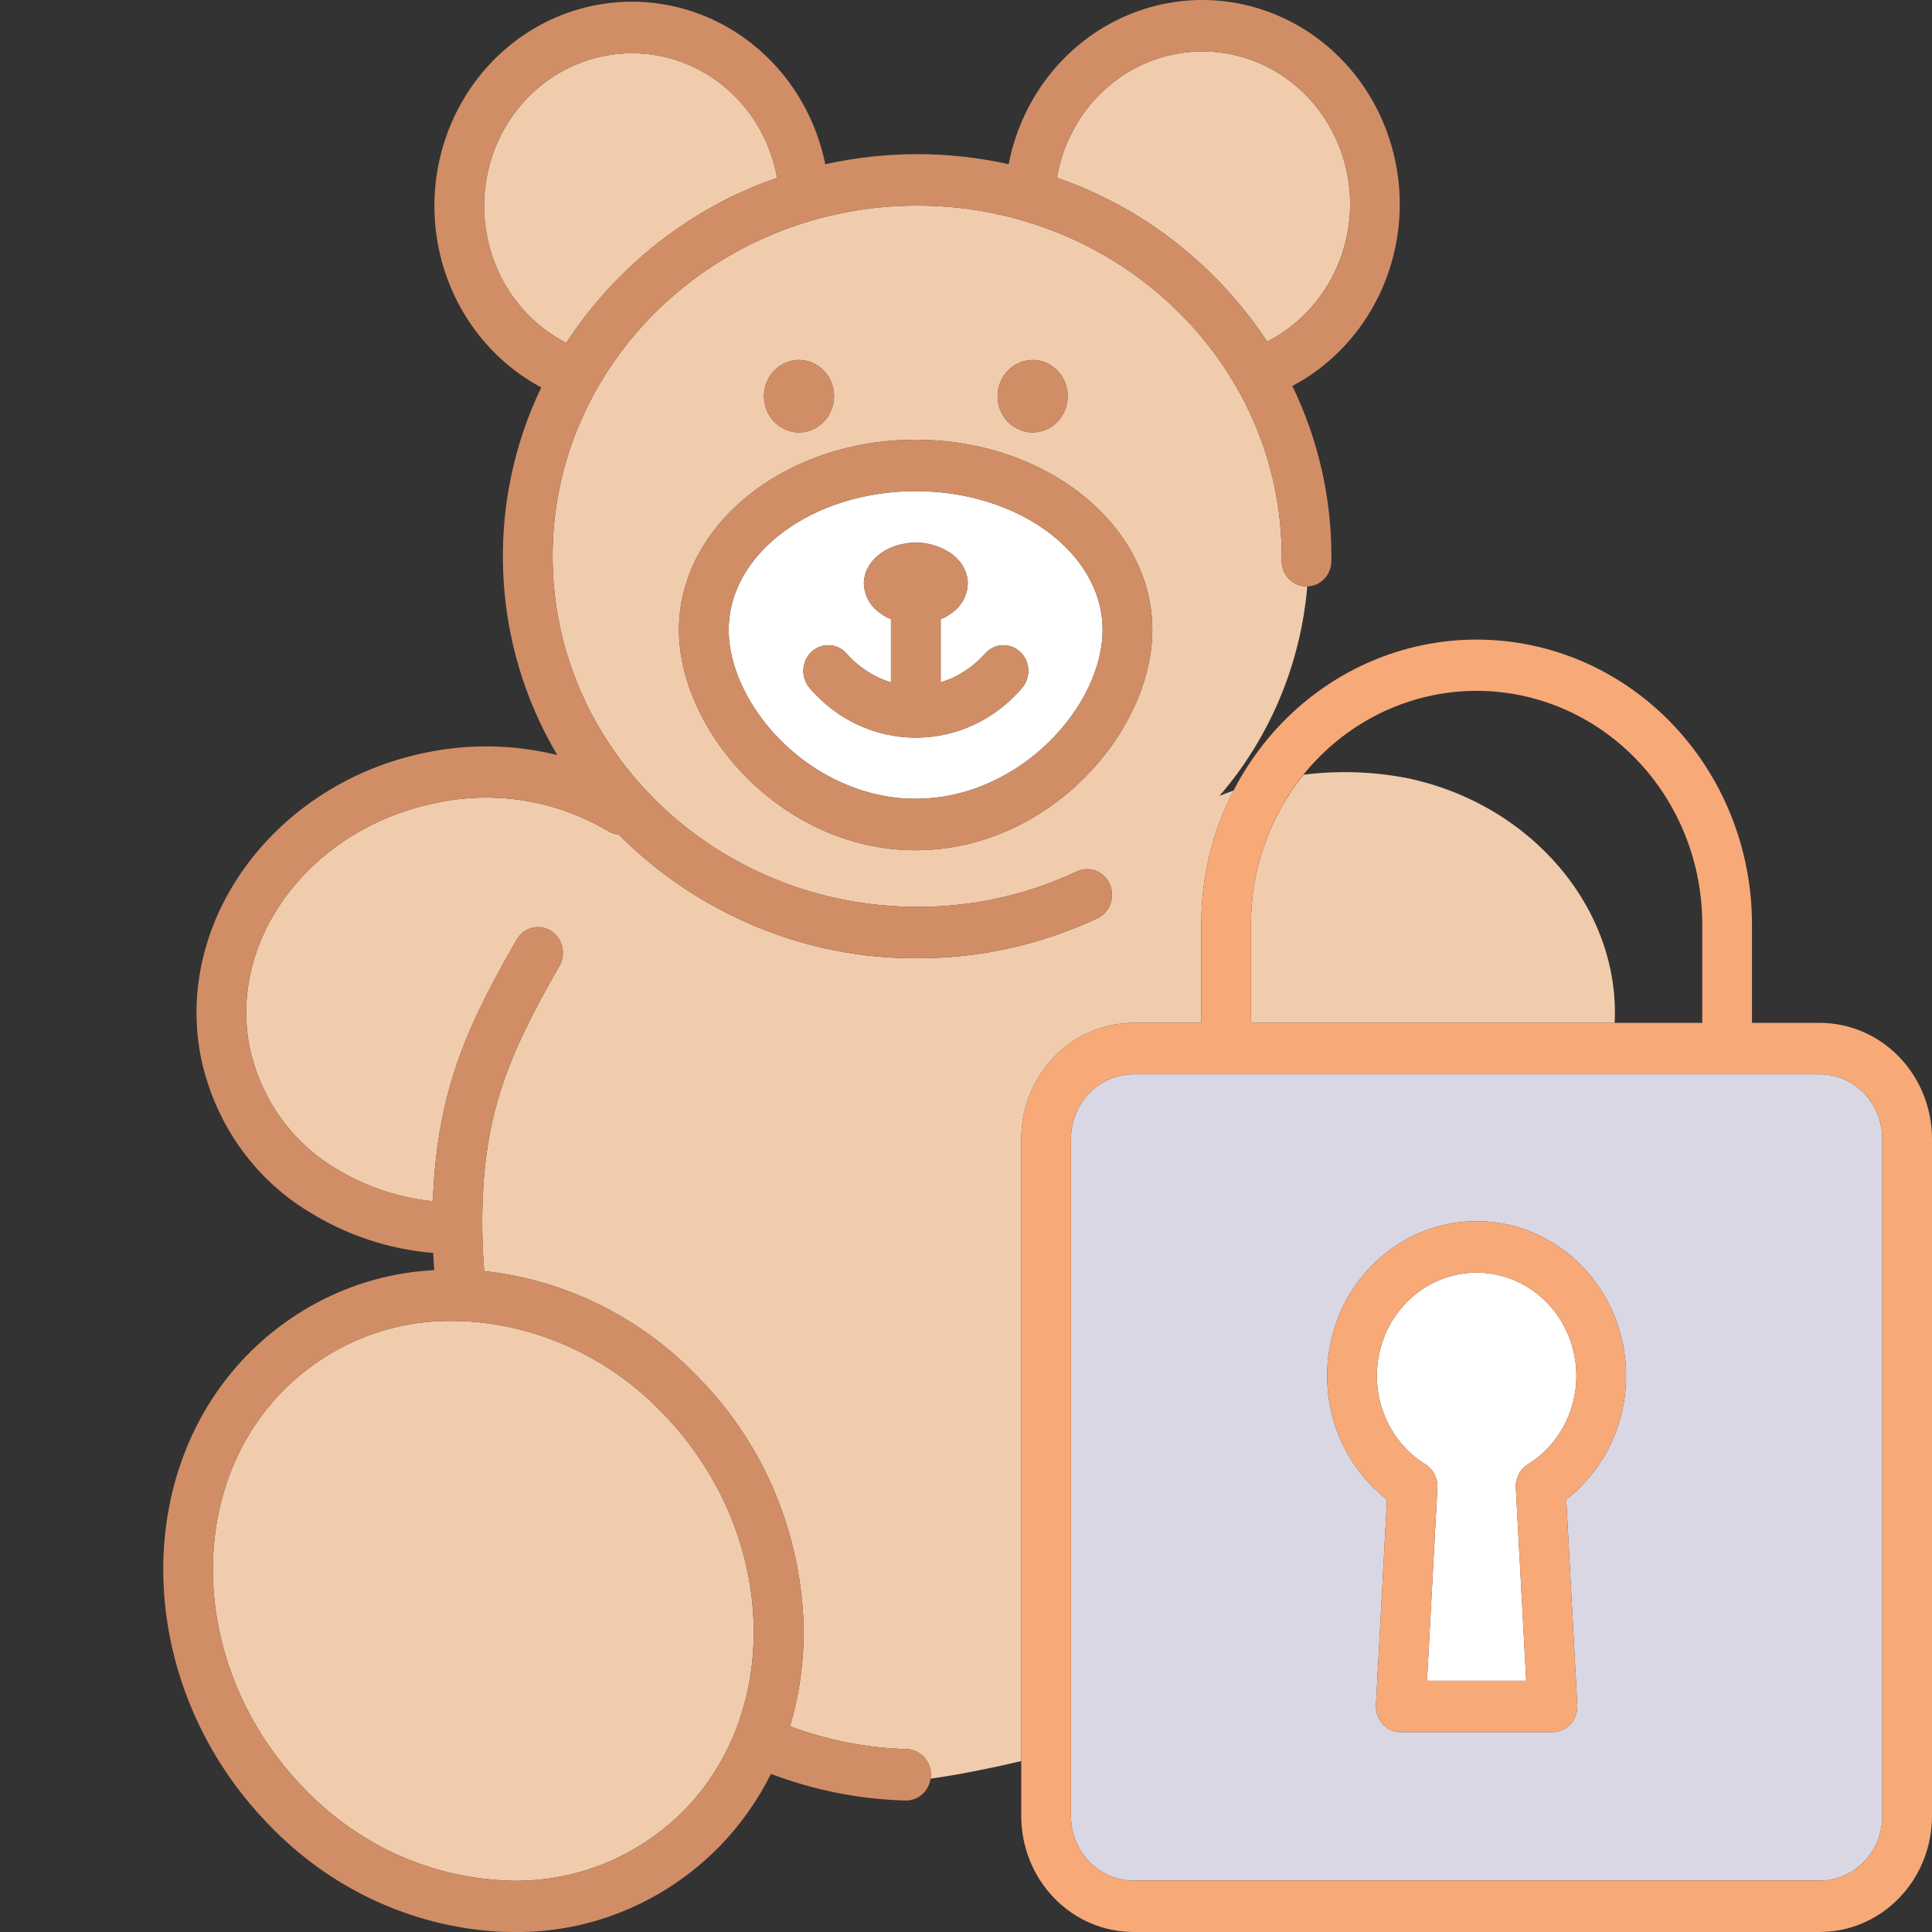
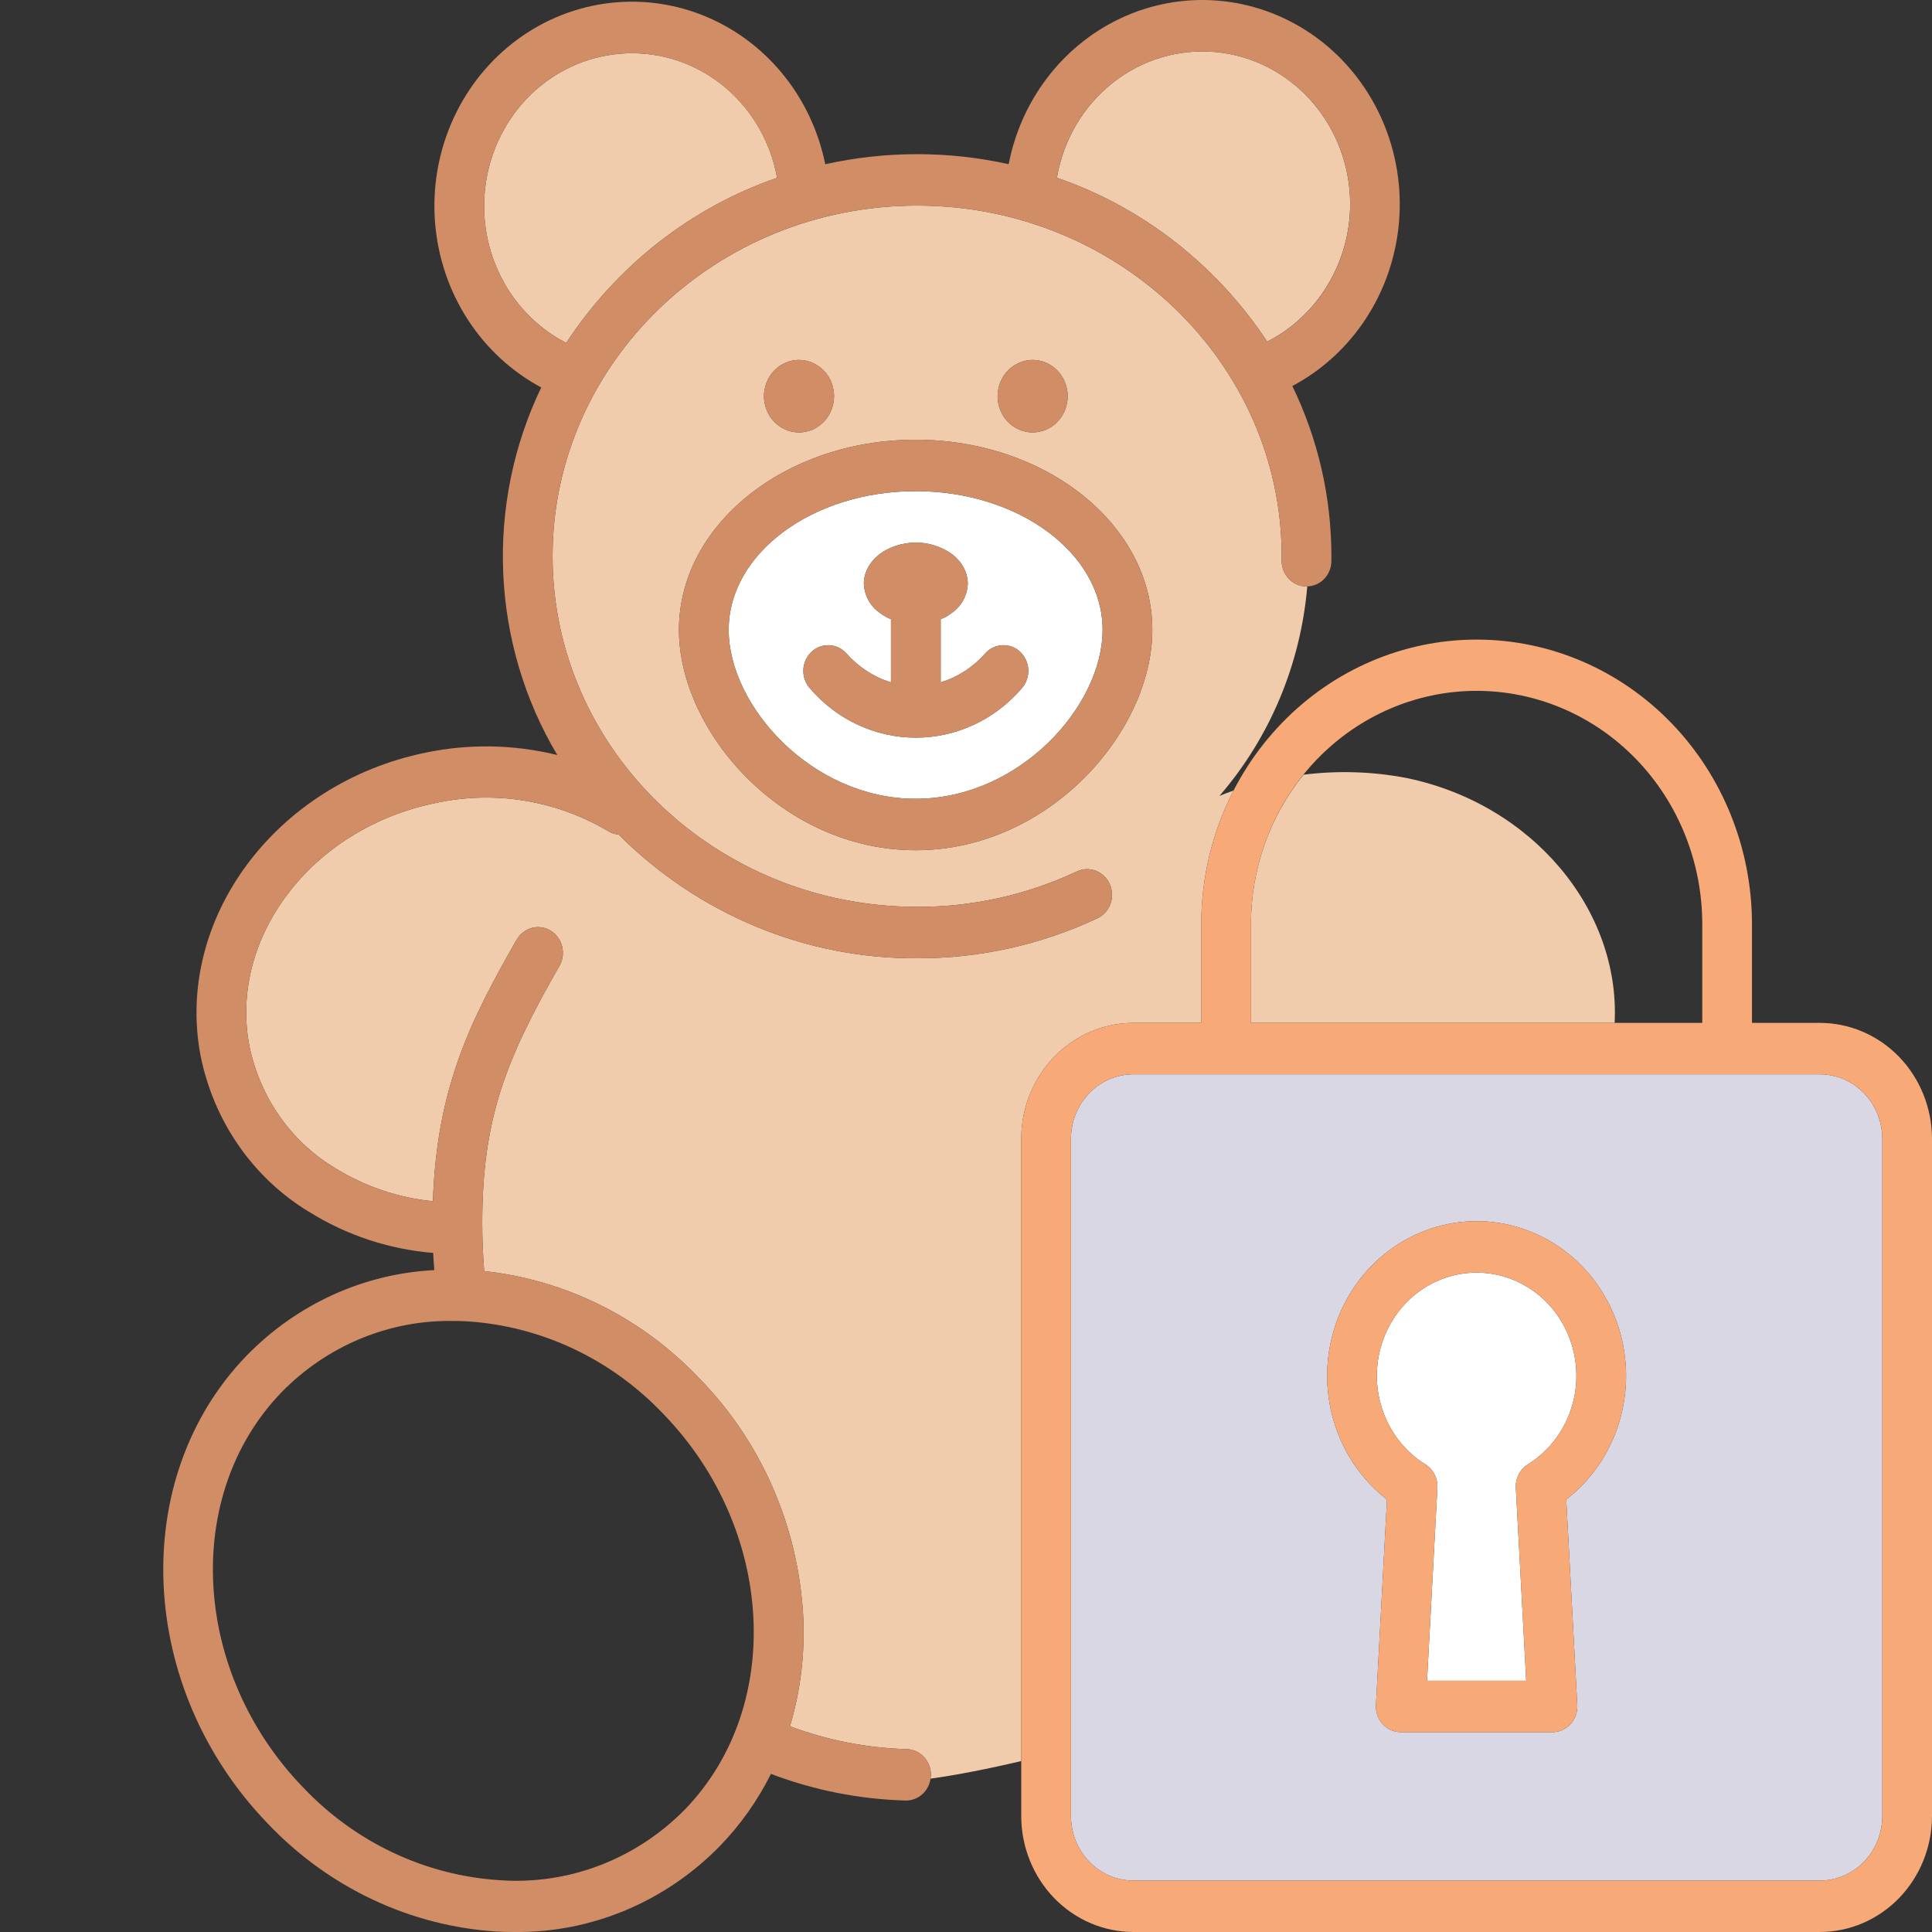
<svg xmlns="http://www.w3.org/2000/svg" width="122" height="122" viewBox="0 0 122 122" fill="none">
  <rect x="0" y="0" width="122" height="122" fill="#333333" stroke="none" />
  <g clip-path="url(#clip0_1_2148)">
    <path d="M39.902 3.362C37.798 3.361 35.755 4.097 34.106 5.448C32.457 6.8 31.298 8.689 30.817 10.808C30.337 12.927 30.563 15.151 31.46 17.12C32.356 19.09 33.87 20.687 35.755 21.654C38.967 16.762 43.646 13.099 49.071 11.231C48.674 9.017 47.539 7.017 45.864 5.58C44.189 4.142 42.079 3.357 39.902 3.362Z" fill="#F0CCAD" />
    <path d="M88.776 49.12C86.644 48.717 84.466 48.65 82.315 48.92C80.168 51.566 78.992 54.91 78.995 58.364V64.592H101.959C102.324 57.461 96.763 50.75 88.776 49.12Z" fill="#F0CCAD" />
-     <path d="M28.596 83.414C26.595 83.384 24.609 83.766 22.753 84.538C20.897 85.309 19.208 86.456 17.784 87.91C11.505 94.404 12.11 105.598 19.133 112.861C22.428 116.342 26.855 118.433 31.555 118.729C33.7 118.883 35.853 118.564 37.87 117.793C39.888 117.023 41.724 115.817 43.257 114.257C49.536 107.763 48.93 96.57 41.907 89.306C38.613 85.825 34.187 83.734 29.486 83.438C29.188 83.422 28.891 83.414 28.596 83.414Z" fill="#F0CCAD" />
    <path d="M85.258 12.899C85.258 10.484 84.384 8.158 82.807 6.378C81.23 4.598 79.066 3.494 76.74 3.284C74.415 3.074 72.098 3.773 70.247 5.243C68.396 6.714 67.145 8.848 66.741 11.226C72.14 13.082 76.804 16.715 80.019 21.57C81.587 20.774 82.908 19.54 83.834 18.007C84.76 16.475 85.253 14.705 85.258 12.899Z" fill="#F0CCAD" />
    <path d="M71.566 64.592H75.856V58.364C75.853 55.418 76.554 52.517 77.897 49.919C77.591 50.027 77.289 50.14 77.001 50.262C80.184 46.587 82.131 41.944 82.551 37.029C82.521 37.029 82.492 37.036 82.461 37.034C82.045 37.023 81.65 36.841 81.364 36.528C81.077 36.216 80.922 35.799 80.933 35.368C80.935 35.287 80.935 35.204 80.935 35.124C80.935 22.915 70.608 12.982 57.914 12.982C45.221 12.982 34.894 22.915 34.894 35.124C34.894 47.332 45.221 57.265 57.914 57.265C61.394 57.279 64.835 56.516 68.004 55.028C68.382 54.851 68.814 54.836 69.203 54.987C69.592 55.139 69.908 55.443 70.08 55.835C70.252 56.226 70.267 56.672 70.122 57.075C69.976 57.478 69.682 57.805 69.304 57.984C65.728 59.664 61.843 60.526 57.914 60.512C50.887 60.552 44.122 57.749 39.065 52.701C38.835 52.681 38.612 52.607 38.413 52.487C35.105 50.527 31.215 49.895 27.486 50.713C19.707 52.301 14.441 59.176 15.747 66.04C16.075 67.644 16.724 69.159 17.654 70.487C18.584 71.815 19.772 72.926 21.143 73.749C23.03 74.921 25.146 75.64 27.337 75.854C27.58 68.692 29.701 64.441 32.626 59.339C32.731 59.156 32.87 58.995 33.035 58.868C33.2 58.74 33.388 58.647 33.588 58.594C33.787 58.541 33.995 58.53 34.199 58.56C34.403 58.59 34.599 58.662 34.777 58.771C34.954 58.879 35.109 59.023 35.233 59.194C35.356 59.364 35.446 59.559 35.497 59.765C35.548 59.972 35.559 60.187 35.53 60.398C35.501 60.609 35.431 60.812 35.326 60.995C31.956 66.874 30.452 70.617 30.452 77.254C30.452 78.258 30.498 79.268 30.574 80.268C35.712 80.817 40.505 83.201 44.128 87.01C48.042 90.986 50.39 96.323 50.716 101.988C50.843 104.361 50.561 106.74 49.884 109.011C52.252 109.894 54.742 110.381 57.258 110.452C57.674 110.463 58.069 110.645 58.355 110.958C58.642 111.27 58.797 111.687 58.785 112.118C58.781 112.184 58.773 112.251 58.761 112.316C60.416 112.088 62.475 111.682 64.488 111.206V71.916C64.49 69.975 65.236 68.113 66.563 66.74C67.89 65.367 69.689 64.595 71.566 64.592ZM63.04 24.572C63.096 24.278 63.207 23.997 63.368 23.748C63.448 23.622 63.541 23.506 63.645 23.401C63.747 23.294 63.86 23.198 63.98 23.115C64.102 23.033 64.23 22.962 64.364 22.905C64.497 22.847 64.635 22.803 64.777 22.775C65.062 22.714 65.356 22.714 65.64 22.775C65.783 22.803 65.923 22.847 66.057 22.905C66.19 22.962 66.317 23.033 66.437 23.115C66.559 23.197 66.671 23.293 66.773 23.401C66.877 23.506 66.969 23.622 67.049 23.748C67.29 24.125 67.419 24.567 67.422 25.019C67.422 25.169 67.407 25.318 67.378 25.465C67.35 25.611 67.308 25.755 67.252 25.892C67.199 26.032 67.131 26.165 67.049 26.289C66.887 26.539 66.679 26.754 66.437 26.922C66.317 27.004 66.19 27.074 66.057 27.132C65.788 27.246 65.5 27.305 65.209 27.308C65.064 27.308 64.919 27.292 64.777 27.262C64.636 27.233 64.497 27.19 64.364 27.132C64.23 27.074 64.102 27.004 63.98 26.922C63.678 26.712 63.431 26.429 63.259 26.097C63.087 25.765 62.997 25.395 62.996 25.019C62.995 24.869 63.01 24.719 63.04 24.572ZM48.286 24.572C48.314 24.426 48.356 24.283 48.411 24.145C48.466 24.006 48.534 23.873 48.614 23.748C48.694 23.622 48.786 23.506 48.89 23.401C49.096 23.188 49.339 23.019 49.608 22.904C49.876 22.789 50.164 22.729 50.455 22.729C50.745 22.729 51.033 22.789 51.301 22.904C51.569 23.019 51.813 23.188 52.019 23.401C52.122 23.506 52.215 23.622 52.295 23.748C52.376 23.872 52.444 24.005 52.498 24.145C52.554 24.282 52.597 24.425 52.623 24.572C52.653 24.719 52.668 24.869 52.668 25.019C52.667 25.169 52.653 25.318 52.623 25.465C52.596 25.611 52.554 25.755 52.498 25.892C52.444 26.032 52.376 26.165 52.295 26.289C52.215 26.415 52.122 26.531 52.019 26.636C51.813 26.849 51.569 27.018 51.301 27.133C51.033 27.248 50.745 27.308 50.455 27.308C50.164 27.308 49.876 27.248 49.608 27.133C49.339 27.018 49.096 26.849 48.89 26.636C48.786 26.531 48.694 26.415 48.614 26.289C48.535 26.163 48.467 26.031 48.411 25.892C48.356 25.754 48.314 25.611 48.286 25.465C48.256 25.318 48.241 25.169 48.241 25.019C48.241 24.869 48.256 24.719 48.286 24.572ZM57.82 53.689C49.403 53.689 42.874 46.205 42.874 39.767C42.874 33.15 49.579 27.767 57.82 27.767C66.061 27.767 72.766 33.15 72.766 39.767C72.766 46.205 66.237 53.689 57.82 53.689V53.689Z" fill="#F0CCAD" />
    <path d="M57.258 110.452C54.742 110.38 52.252 109.894 49.884 109.011C50.561 106.739 50.843 104.361 50.716 101.988C50.39 96.323 48.042 90.985 44.128 87.01C40.505 83.201 35.712 80.817 30.574 80.267C30.498 79.268 30.452 78.258 30.452 77.253C30.452 70.617 31.956 66.874 35.326 60.995C35.539 60.625 35.6 60.182 35.497 59.765C35.394 59.348 35.135 58.99 34.777 58.77C34.419 58.551 33.991 58.487 33.588 58.594C33.184 58.7 32.839 58.968 32.626 59.339C29.701 64.441 27.58 68.692 27.337 75.853C25.146 75.64 23.03 74.92 21.143 73.749C19.772 72.926 18.584 71.815 17.654 70.487C16.724 69.159 16.075 67.644 15.747 66.04C14.441 59.176 19.707 52.3 27.486 50.713C31.215 49.895 35.105 50.526 38.413 52.487C38.612 52.607 38.835 52.681 39.065 52.701C44.122 57.749 50.887 60.552 57.914 60.512C61.843 60.526 65.728 59.664 69.304 57.983C69.682 57.805 69.976 57.478 70.122 57.075C70.267 56.672 70.252 56.226 70.08 55.834C69.908 55.443 69.592 55.138 69.203 54.987C68.814 54.836 68.382 54.851 68.004 55.028C64.835 56.516 61.394 57.278 57.914 57.264C45.221 57.264 34.894 47.332 34.894 35.123C34.894 22.915 45.221 12.982 57.914 12.982C70.608 12.982 80.935 22.915 80.935 35.123C80.935 35.204 80.935 35.287 80.933 35.368C80.922 35.798 81.077 36.216 81.364 36.528C81.65 36.84 82.045 37.022 82.461 37.034C82.492 37.035 82.521 37.029 82.551 37.029C82.953 37.02 83.335 36.851 83.618 36.557C83.902 36.264 84.064 35.868 84.072 35.453C84.074 35.344 84.075 35.232 84.075 35.123C84.073 31.39 83.228 27.71 81.607 24.375C83.486 23.379 85.089 21.907 86.267 20.095C87.446 18.283 88.16 16.192 88.343 14.017C88.527 11.842 88.173 9.654 87.316 7.659C86.459 5.664 85.126 3.926 83.442 2.609C81.758 1.293 79.778 0.44 77.689 0.13C75.599 -0.179 73.468 0.065 71.494 0.84C69.521 1.616 67.77 2.897 66.406 4.563C65.042 6.229 64.109 8.226 63.695 10.367C59.877 9.523 55.929 9.524 52.112 10.372C51.682 8.241 50.737 6.256 49.366 4.604C47.995 2.952 46.242 1.685 44.27 0.923C42.298 0.16 40.171 -0.073 38.088 0.244C36.005 0.56 34.034 1.418 32.358 2.735C30.681 4.053 29.355 5.787 28.502 7.778C27.648 9.769 27.296 11.951 27.478 14.12C27.66 16.29 28.37 18.376 29.542 20.185C30.713 21.994 32.309 23.467 34.179 24.466C32.427 28.106 31.601 32.147 31.778 36.208C31.955 40.269 33.13 44.217 35.191 47.678C32.463 47.006 29.627 46.954 26.878 47.527C17.401 49.462 11.026 58.047 12.666 66.667C13.076 68.713 13.897 70.648 15.075 72.345C16.254 74.043 17.764 75.465 19.508 76.52C21.892 78.005 24.579 78.894 27.354 79.118C27.369 79.482 27.399 79.843 27.424 80.205C22.96 80.427 18.734 82.355 15.564 85.614C8.061 93.374 8.666 106.628 16.913 115.157C20.757 119.207 25.918 121.635 31.394 121.972C31.749 121.99 32.101 122 32.452 122C34.864 122.032 37.258 121.567 39.494 120.631C41.73 119.696 43.764 118.31 45.477 116.553C46.765 115.22 47.846 113.69 48.683 112.016C51.407 113.049 54.275 113.617 57.175 113.698C57.189 113.698 57.203 113.698 57.217 113.698C57.592 113.697 57.954 113.557 58.237 113.304C58.521 113.05 58.707 112.699 58.761 112.316C58.773 112.25 58.781 112.184 58.785 112.118C58.797 111.687 58.642 111.27 58.355 110.957C58.069 110.645 57.674 110.463 57.258 110.452ZM43.257 114.257C41.724 115.817 39.888 117.023 37.87 117.793C35.853 118.564 33.7 118.883 31.555 118.729C26.855 118.433 22.428 116.342 19.133 112.862C12.11 105.598 11.505 94.404 17.784 87.91C19.207 86.456 20.897 85.309 22.753 84.538C24.609 83.766 26.595 83.384 28.596 83.414C28.891 83.414 29.188 83.422 29.486 83.438C34.187 83.734 38.613 85.825 41.907 89.306C48.93 96.57 49.536 107.763 43.257 114.257ZM35.755 21.655C34.331 20.924 33.112 19.829 32.212 18.474C31.312 17.119 30.762 15.549 30.614 13.913C30.465 12.277 30.723 10.628 31.364 9.124C32.004 7.619 33.005 6.309 34.272 5.317C35.539 4.325 37.031 3.685 38.604 3.456C40.178 3.227 41.782 3.418 43.264 4.011C44.746 4.603 46.058 5.577 47.074 6.841C48.09 8.105 48.778 9.616 49.071 11.232C43.646 13.1 38.967 16.762 35.755 21.655ZM66.741 11.226C67.017 9.6 67.693 8.074 68.702 6.795C69.712 5.516 71.022 4.526 72.507 3.921C73.992 3.315 75.603 3.114 77.184 3.336C78.766 3.558 80.266 4.197 81.541 5.19C82.817 6.184 83.824 7.499 84.467 9.01C85.11 10.521 85.368 12.178 85.215 13.821C85.062 15.465 84.504 17.04 83.594 18.397C82.684 19.754 81.453 20.846 80.018 21.57C76.804 16.715 72.14 13.082 66.741 11.226V11.226Z" fill="#D18E66" />
    <path d="M69.626 39.767C69.626 34.941 64.33 31.014 57.82 31.014C51.31 31.014 46.014 34.941 46.014 39.767C46.014 44.602 51.28 50.441 57.82 50.441C64.36 50.441 69.626 44.602 69.626 39.767ZM64.522 43.462C63.684 44.442 62.654 45.227 61.501 45.764C60.347 46.302 59.097 46.58 57.832 46.58C56.567 46.58 55.316 46.302 54.163 45.764C53.009 45.227 51.979 44.442 51.141 43.462C51.002 43.305 50.894 43.121 50.823 42.921C50.752 42.72 50.72 42.508 50.729 42.294C50.738 42.081 50.788 41.872 50.875 41.679C50.962 41.485 51.085 41.312 51.237 41.167C51.389 41.023 51.568 40.912 51.761 40.839C51.955 40.766 52.161 40.733 52.367 40.743C52.573 40.752 52.776 40.803 52.962 40.894C53.149 40.984 53.317 41.112 53.456 41.269C54.214 42.129 55.184 42.758 56.262 43.089V39.094C56.178 39.059 56.09 39.032 56.011 38.99C55.836 38.898 55.669 38.79 55.513 38.668C55.227 38.462 54.99 38.19 54.823 37.874C54.656 37.558 54.563 37.205 54.55 36.845C54.551 36.675 54.573 36.506 54.616 36.342C54.659 36.175 54.721 36.013 54.802 35.861C54.886 35.701 54.987 35.551 55.103 35.414C55.225 35.268 55.363 35.137 55.513 35.023C55.668 34.898 55.835 34.79 56.011 34.7C56.194 34.606 56.384 34.527 56.579 34.464C56.779 34.397 56.984 34.349 57.192 34.318C58.231 34.142 59.295 34.395 60.156 35.023C60.303 35.139 60.438 35.27 60.561 35.414C60.678 35.55 60.779 35.7 60.861 35.861C61.022 36.163 61.109 36.501 61.113 36.845C61.1 37.205 61.007 37.558 60.84 37.874C60.673 38.19 60.437 38.462 60.151 38.668C59.995 38.791 59.828 38.9 59.653 38.99C59.575 39.032 59.485 39.06 59.401 39.096V43.089C60.479 42.758 61.45 42.129 62.207 41.269C62.346 41.112 62.514 40.984 62.701 40.894C62.888 40.803 63.09 40.752 63.296 40.743C63.502 40.733 63.708 40.766 63.902 40.839C64.096 40.911 64.274 41.023 64.426 41.167C64.578 41.312 64.701 41.485 64.788 41.678C64.875 41.872 64.925 42.081 64.934 42.294C64.943 42.508 64.911 42.72 64.84 42.921C64.77 43.121 64.662 43.305 64.522 43.462L64.522 43.462Z" fill="white" />
    <path d="M57.82 27.767C49.579 27.767 42.874 33.15 42.874 39.767C42.874 46.205 49.403 53.689 57.82 53.689C66.237 53.689 72.766 46.205 72.766 39.767C72.766 33.15 66.061 27.767 57.82 27.767ZM46.014 39.767C46.014 34.941 51.31 31.014 57.82 31.014C64.33 31.014 69.626 34.941 69.626 39.767C69.626 44.602 64.36 50.441 57.82 50.441C51.28 50.441 46.014 44.602 46.014 39.767H46.014Z" fill="#D18E66" />
    <path d="M48.411 25.892C48.467 26.03 48.535 26.163 48.614 26.289C48.694 26.415 48.786 26.531 48.89 26.636C49.096 26.849 49.339 27.018 49.608 27.133C49.876 27.248 50.164 27.307 50.455 27.307C50.745 27.307 51.033 27.248 51.301 27.133C51.569 27.018 51.813 26.849 52.019 26.636C52.122 26.531 52.215 26.414 52.295 26.289C52.376 26.165 52.444 26.032 52.498 25.892C52.554 25.755 52.596 25.611 52.623 25.465C52.653 25.318 52.667 25.168 52.668 25.018C52.668 24.868 52.653 24.719 52.623 24.572C52.597 24.425 52.555 24.282 52.498 24.145C52.444 24.005 52.376 23.872 52.295 23.748C52.215 23.622 52.122 23.506 52.019 23.401C51.813 23.188 51.569 23.019 51.301 22.904C51.033 22.788 50.745 22.729 50.455 22.729C50.164 22.729 49.876 22.788 49.608 22.904C49.339 23.019 49.096 23.188 48.89 23.401C48.786 23.506 48.694 23.622 48.614 23.748C48.534 23.873 48.466 24.006 48.411 24.145C48.356 24.282 48.314 24.426 48.286 24.572C48.256 24.719 48.241 24.868 48.241 25.018C48.241 25.168 48.256 25.318 48.286 25.465C48.314 25.611 48.356 25.754 48.411 25.892Z" fill="#D18E66" />
    <path d="M63.98 26.922C64.102 27.004 64.23 27.074 64.364 27.132C64.497 27.19 64.636 27.233 64.777 27.262C64.919 27.292 65.064 27.307 65.209 27.307C65.5 27.305 65.788 27.246 66.057 27.132C66.19 27.074 66.317 27.004 66.437 26.922C66.679 26.754 66.887 26.539 67.049 26.289C67.131 26.165 67.199 26.031 67.252 25.892C67.308 25.755 67.35 25.611 67.378 25.465C67.407 25.318 67.422 25.168 67.422 25.018C67.421 24.566 67.292 24.124 67.049 23.748C66.969 23.622 66.877 23.506 66.773 23.401C66.671 23.293 66.559 23.197 66.437 23.114C66.317 23.032 66.19 22.962 66.057 22.905C65.923 22.846 65.783 22.803 65.64 22.775C65.356 22.714 65.062 22.714 64.777 22.775C64.635 22.803 64.497 22.846 64.364 22.905C64.23 22.962 64.102 23.032 63.98 23.114C63.86 23.198 63.747 23.294 63.645 23.401C63.541 23.506 63.448 23.622 63.368 23.748C63.207 23.997 63.096 24.277 63.04 24.572C63.01 24.719 62.995 24.868 62.996 25.018C62.997 25.395 63.087 25.765 63.259 26.097C63.431 26.429 63.678 26.712 63.98 26.922L63.98 26.922Z" fill="#D18E66" />
    <path d="M62.207 41.269C61.45 42.129 60.479 42.758 59.401 43.089V39.096C59.485 39.06 59.575 39.032 59.653 38.99C59.828 38.9 59.995 38.792 60.151 38.668C60.437 38.462 60.673 38.191 60.84 37.874C61.007 37.558 61.1 37.206 61.113 36.845C61.109 36.501 61.022 36.163 60.861 35.861C60.779 35.7 60.678 35.55 60.561 35.414C60.439 35.27 60.303 35.139 60.156 35.023C59.295 34.395 58.231 34.142 57.192 34.318C56.984 34.349 56.779 34.398 56.579 34.464C56.384 34.528 56.194 34.606 56.011 34.7C55.835 34.791 55.668 34.899 55.513 35.023C55.363 35.137 55.225 35.268 55.103 35.414C54.987 35.551 54.886 35.701 54.802 35.861C54.721 36.013 54.659 36.175 54.616 36.342C54.573 36.506 54.551 36.675 54.55 36.845C54.563 37.206 54.656 37.558 54.824 37.874C54.99 38.191 55.227 38.462 55.513 38.668C55.669 38.791 55.836 38.898 56.011 38.99C56.09 39.032 56.178 39.059 56.262 39.095V43.089C55.184 42.758 54.214 42.129 53.456 41.269C53.317 41.112 53.149 40.984 52.962 40.894C52.776 40.804 52.573 40.752 52.367 40.743C52.161 40.733 51.955 40.766 51.761 40.839C51.568 40.912 51.389 41.023 51.237 41.168C51.085 41.312 50.962 41.485 50.875 41.679C50.788 41.872 50.738 42.081 50.729 42.294C50.72 42.508 50.752 42.721 50.823 42.921C50.894 43.121 51.002 43.306 51.141 43.463C51.979 44.443 53.009 45.227 54.163 45.765C55.316 46.302 56.567 46.58 57.832 46.58C59.097 46.58 60.347 46.302 61.501 45.765C62.654 45.227 63.684 44.443 64.522 43.463C64.662 43.306 64.77 43.121 64.84 42.921C64.911 42.721 64.943 42.508 64.934 42.294C64.925 42.081 64.876 41.872 64.788 41.679C64.701 41.485 64.578 41.312 64.426 41.168C64.274 41.023 64.096 40.912 63.902 40.839C63.708 40.766 63.502 40.733 63.296 40.743C63.09 40.752 62.888 40.804 62.701 40.894C62.514 40.984 62.346 41.112 62.207 41.269L62.207 41.269Z" fill="#D18E66" />
    <path d="M114.922 67.839H71.566C70.521 67.841 69.52 68.271 68.782 69.035C68.043 69.8 67.628 70.836 67.628 71.916V114.679C67.629 115.759 68.044 116.795 68.782 117.558C69.521 118.322 70.522 118.751 71.566 118.753H114.922C115.966 118.751 116.968 118.322 117.706 117.558C118.444 116.795 118.859 115.759 118.861 114.679V71.916C118.86 70.836 118.445 69.8 117.706 69.035C116.968 68.271 115.967 67.841 114.922 67.839ZM87.314 108.873C87.167 108.713 87.054 108.523 86.98 108.316C86.907 108.108 86.875 107.888 86.887 107.667L87.584 94.689C85.998 93.46 84.827 91.747 84.235 89.791C83.644 87.835 83.662 85.736 84.289 83.791C84.915 81.847 86.117 80.156 87.724 78.957C89.331 77.759 91.263 77.114 93.244 77.114C95.225 77.114 97.157 77.759 98.764 78.957C100.371 80.156 101.573 81.847 102.199 83.791C102.825 85.736 102.844 87.835 102.253 89.791C101.661 91.747 100.49 93.46 98.904 94.689L99.601 107.667C99.613 107.888 99.582 108.108 99.508 108.316C99.435 108.523 99.321 108.713 99.174 108.873C99.028 109.033 98.851 109.161 98.655 109.249C98.459 109.336 98.248 109.381 98.034 109.381H88.454C88.241 109.381 88.029 109.336 87.833 109.249C87.637 109.161 87.46 109.034 87.314 108.873H87.314Z" fill="#D9D7E4" />
    <path d="M90.008 92.469C90.253 92.621 90.454 92.839 90.587 93.1C90.721 93.362 90.784 93.656 90.768 93.951L90.113 106.133H96.375L95.72 93.951C95.704 93.656 95.767 93.362 95.901 93.1C96.034 92.839 96.235 92.621 96.48 92.469C97.662 91.736 98.58 90.623 99.092 89.3C99.605 87.976 99.683 86.516 99.316 85.142C98.949 83.768 98.156 82.556 97.059 81.693C95.962 80.83 94.622 80.362 93.244 80.362C91.866 80.362 90.526 80.83 89.429 81.693C88.332 82.556 87.539 83.768 87.172 85.142C86.805 86.516 86.883 87.976 87.396 89.3C87.908 90.623 88.826 91.736 90.008 92.469L90.008 92.469Z" fill="white" />
    <path d="M114.922 64.592H110.632V58.363C110.63 53.595 108.797 49.023 105.536 45.652C102.276 42.281 97.854 40.388 93.244 40.388C88.634 40.388 84.213 42.281 80.952 45.652C77.691 49.023 75.858 53.595 75.856 58.363V64.592H71.566C69.689 64.594 67.89 65.367 66.563 66.74C65.236 68.113 64.49 69.974 64.488 71.915V114.679C64.49 116.62 65.237 118.48 66.564 119.853C67.89 121.225 69.689 121.997 71.566 121.999H114.922C116.799 121.997 118.598 121.225 119.925 119.853C121.252 118.48 121.998 116.62 122 114.679V71.915C121.998 69.974 121.252 68.113 119.925 66.74C118.598 65.367 116.799 64.594 114.922 64.592ZM118.861 114.679C118.859 115.759 118.444 116.794 117.706 117.558C116.968 118.321 115.967 118.751 114.922 118.752H71.566C70.522 118.751 69.521 118.321 68.782 117.558C68.044 116.794 67.629 115.759 67.628 114.679V71.915C67.628 70.835 68.043 69.799 68.782 69.035C69.52 68.271 70.521 67.841 71.566 67.839H114.922C115.967 67.841 116.968 68.271 117.706 69.035C118.445 69.799 118.86 70.835 118.861 71.915V114.679ZM78.995 58.363C78.995 54.455 80.496 50.706 83.169 47.942C85.841 45.178 89.465 43.625 93.244 43.625C97.023 43.625 100.647 45.178 103.32 47.942C105.992 50.706 107.493 54.455 107.493 58.363V64.592H78.995V58.363Z" fill="#F8A978" />
    <path d="M99.174 108.873C99.321 108.713 99.434 108.523 99.508 108.316C99.581 108.108 99.613 107.888 99.601 107.667L98.904 94.689C100.49 93.46 101.661 91.746 102.253 89.79C102.844 87.835 102.825 85.736 102.199 83.791C101.573 81.847 100.371 80.156 98.764 78.957C97.156 77.758 95.225 77.114 93.244 77.114C91.263 77.114 89.331 77.758 87.724 78.957C86.117 80.156 84.915 81.847 84.289 83.791C83.662 85.736 83.644 87.835 84.235 89.79C84.827 91.746 85.998 93.46 87.584 94.689L86.887 107.667C86.875 107.888 86.907 108.108 86.98 108.316C87.053 108.523 87.167 108.713 87.314 108.873C87.46 109.033 87.637 109.161 87.833 109.248C88.029 109.336 88.241 109.381 88.454 109.381H98.034C98.248 109.381 98.459 109.336 98.655 109.249C98.851 109.161 99.028 109.033 99.174 108.873ZM93.244 80.362C94.622 80.362 95.962 80.83 97.059 81.693C98.156 82.556 98.948 83.768 99.316 85.142C99.683 86.516 99.605 87.977 99.092 89.3C98.58 90.623 97.662 91.737 96.48 92.469C96.235 92.621 96.034 92.839 95.9 93.101C95.767 93.362 95.704 93.656 95.72 93.951L96.375 106.134H90.113L90.768 93.951C90.784 93.656 90.721 93.362 90.587 93.101C90.453 92.839 90.253 92.621 90.008 92.469C88.826 91.737 87.908 90.623 87.396 89.3C86.883 87.977 86.805 86.516 87.172 85.142C87.539 83.768 88.332 82.556 89.429 81.693C90.525 80.83 91.866 80.362 93.244 80.362H93.244Z" fill="#F8A978" />
  </g>
  <defs>
    <clipPath id="clip0_1_2148">
      <rect width="122" height="122" fill="white" />
    </clipPath>
  </defs>
</svg>